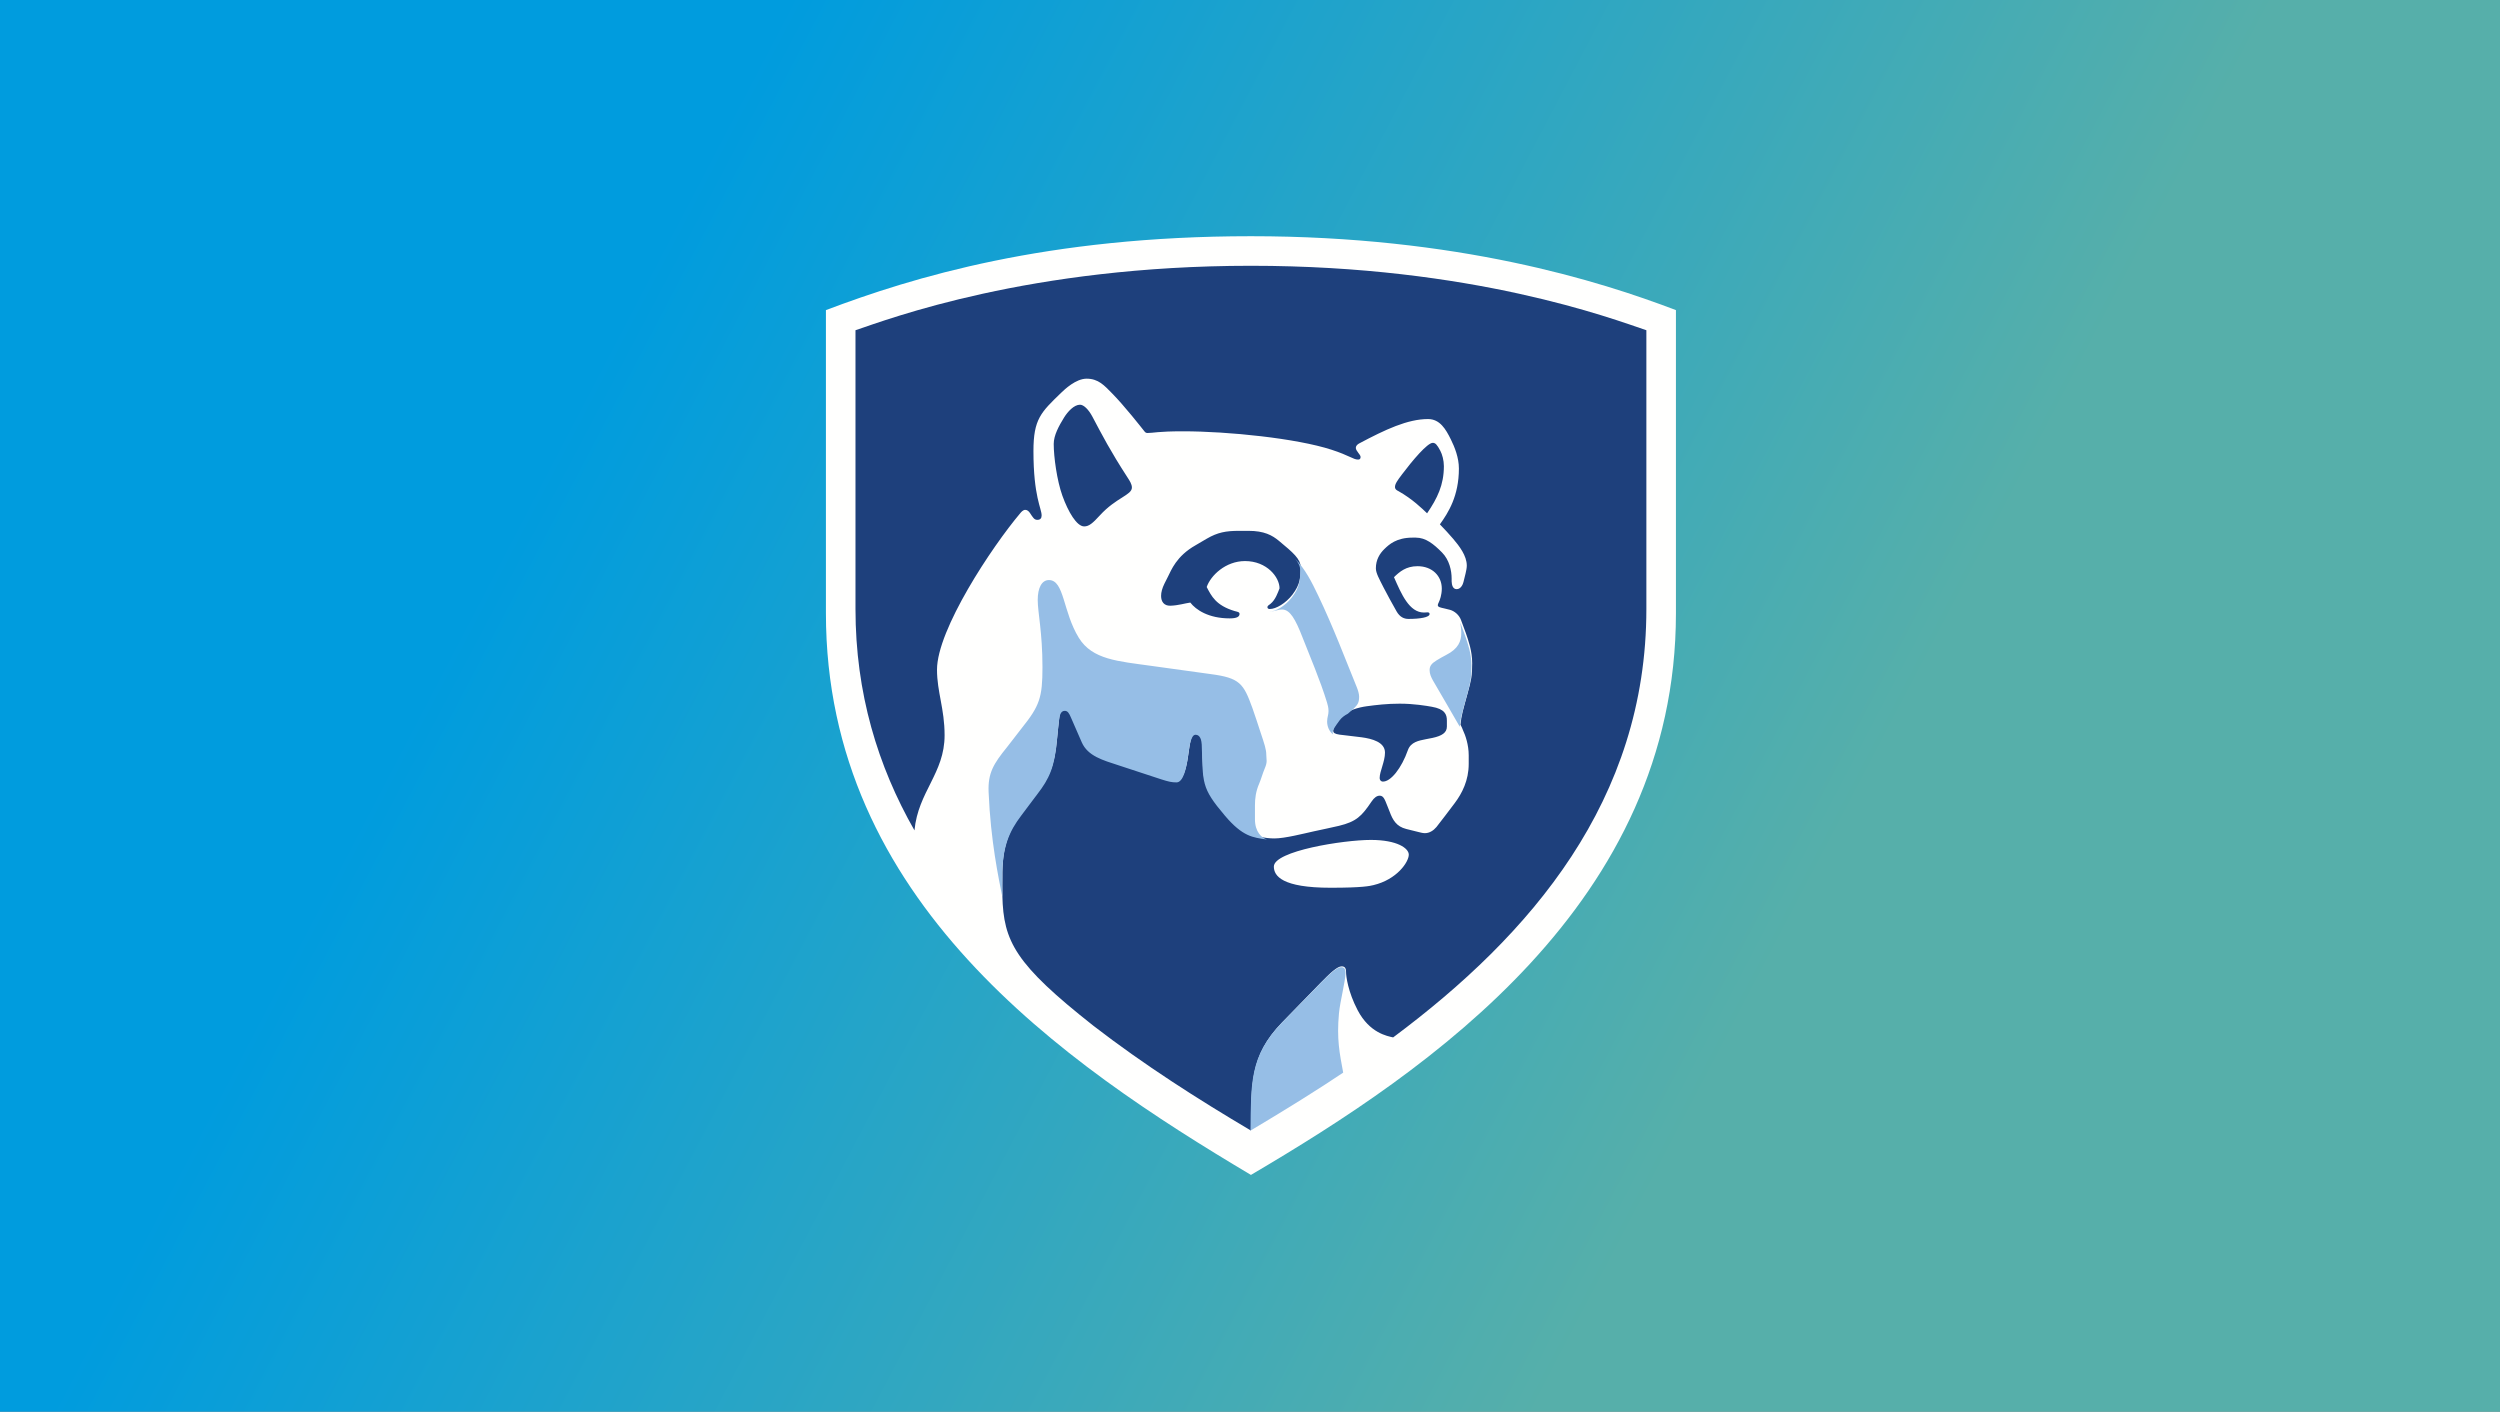
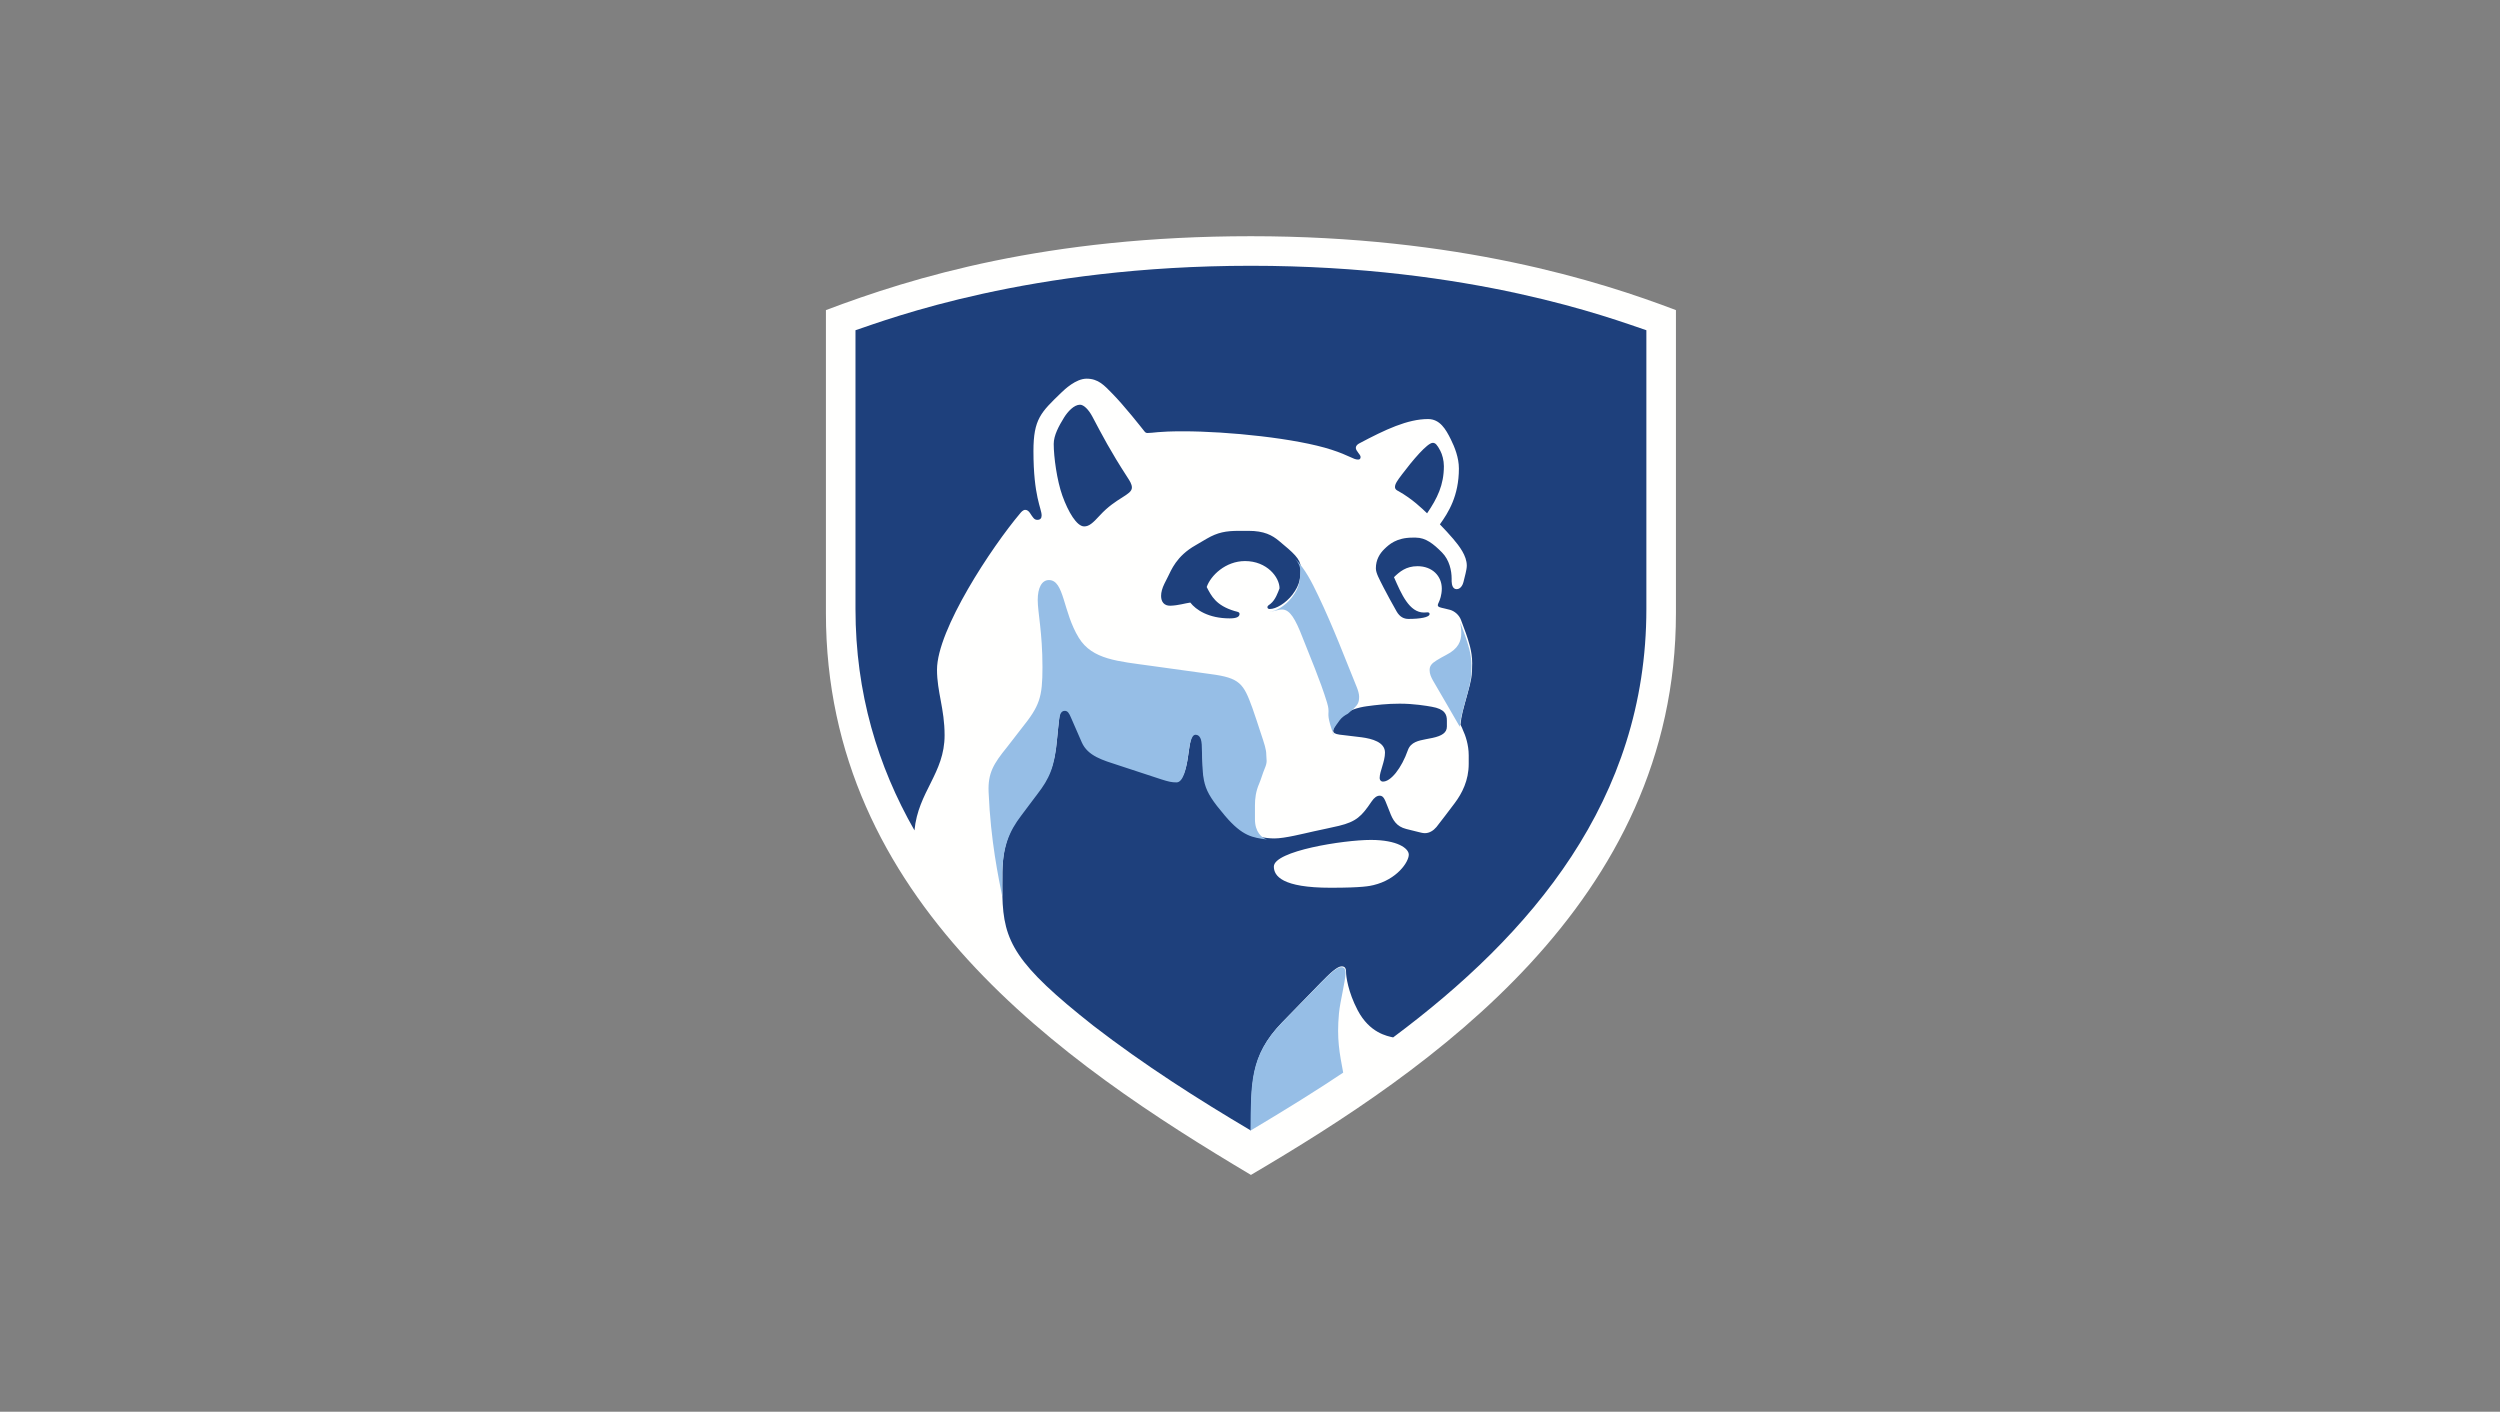
<svg xmlns="http://www.w3.org/2000/svg" preserveAspectRatio="xMidYMid slice" width="680px" height="384px" viewBox="0 0 1200 675" version="1.1">
  <rect x="0" y="0" width="1200" height="675" fill="#808080" stroke="none" />
  <title>Group 3</title>
  <desc>Created with Sketch.</desc>
  <defs>
    <linearGradient x1="74.378%" y1="55.829%" x2="20.003%" y2="39.728%" id="linearGradient-1">
      <stop stop-color="#56AFAA" offset="0%" />
      <stop stop-color="#009CDE" offset="100%" />
    </linearGradient>
  </defs>
  <g id="Page-1" stroke="none" stroke-width="1" fill="none" fill-rule="evenodd">
    <g id="Group-3">
-       <rect id="Rectangle" fill="url(#linearGradient-1)" x="0" y="0" width="1200" height="675" />
      <g id="Group-2" transform="translate(396.25, 112.5)">
        <path d="M204.198,449.26 C114.319,395.763 0.986,318.016 0.986,180.732 L0.986,35.775 C42.444,20.082 106.496,0.438 204.188,0.438 C303.006,0.438 370.823,21.821 407.4,35.775 L407.4,180.732 C407.4,319.175 289.67,398.957 204.198,449.26" id="Fill-1" fill="#FFFFFE" />
        <path d="M128.885,377.946 C153.038,396.598 178.898,413.093 204.206,428.056 C204.437,405.544 203.707,392.275 219.108,376.336 C225.34,369.883 231.762,363.316 237.564,357.362 C241.938,352.879 245.477,349.543 247.546,349.543 C249.021,349.543 249.677,350.307 249.677,352.266 C249.677,354.271 250.586,361.654 255.212,370.491 C260.961,381.474 269.467,382.887 272.187,383.511 C338.121,334.399 393.264,270.121 393.264,178.671 C393.264,128.463 393.264,45.394 393.264,45.394 C377.002,39.928 310.203,14.574 204.19,14.574 C98.178,14.574 31.384,39.928 15.122,45.394 C15.122,45.394 15.122,128.463 15.122,178.671 C15.122,218.868 25.781,253.813 43.324,284.528 C45.072,266.011 57.727,257.236 57.727,239.047 C57.727,226.355 54.098,218.338 54.098,207.714 C54.098,188.501 80.315,148.974 93.909,132.874 C94.309,132.401 95.191,131.274 96.283,131.274 C97.259,131.274 98,131.944 98.593,132.848 C99.979,134.947 100.573,136.053 102.053,136.053 C103.545,136.053 104.122,135.233 104.122,133.923 C104.122,130.572 100.21,124.992 100.21,103.156 C100.21,87.887 103.797,84.65 113.39,75.356 C115.143,73.657 120.51,68.555 125.629,68.555 C131.326,68.555 134.146,71.89 137.659,75.418 C143.587,81.387 151.856,91.96 153.195,93.633 C153.568,94.101 153.909,94.532 154.718,94.532 C157.459,94.532 159.748,93.716 171.662,93.716 C193.3,93.716 225.918,97.078 242.683,102.507 C251.316,105.302 253.111,107.229 255.401,107.229 C256.519,107.229 256.614,106.507 256.614,105.93 C256.614,104.85 254.34,103.115 254.34,101.644 C254.34,100.668 255.143,99.951 255.931,99.53 C268.433,92.885 279.108,87.861 288.874,87.861 C294.561,87.861 297.37,92.734 299.759,97.55 C301.628,101.307 303.629,106.346 303.629,111.526 C303.629,124.624 298.572,132.609 294.54,138.21 C296.472,140.168 299.202,143.135 300.872,145.104 C303.839,148.611 307.404,153.188 307.404,157.947 C307.404,159.999 306.391,163.225 305.813,165.782 C305.55,166.93 304.532,169.231 302.515,169.19 C300.699,169.153 300.226,167.19 300.158,165.449 C300.142,165.091 300.158,164.301 300.158,164.129 C300.158,160.363 299.103,155.245 295.564,151.66 C291.494,147.546 287.766,144.553 283.051,144.553 C282.773,144.553 281.77,144.553 281.439,144.553 C273.705,144.553 270.187,147.899 268.06,149.946 C265.739,152.185 263.933,155.178 263.933,159.209 C263.933,161.521 265.524,164.259 267.64,168.452 C268.895,170.925 272.103,176.817 273.852,179.851 C275.38,182.495 277.338,183.425 279.533,183.425 C284.92,183.425 289.614,182.682 289.614,181.082 C289.614,180.646 289.378,180.277 288.643,180.277 C288.328,180.277 287.582,180.365 286.921,180.365 C279.885,180.365 276.12,171.507 272.592,163.464 C275.28,160.872 278.325,158.212 283.849,158.212 C290.854,158.212 295.453,162.867 295.453,168.93 C295.453,171.938 294.519,174.453 293.967,175.58 C293.694,176.152 293.542,176.505 293.542,176.832 C293.542,177.778 294.755,177.97 296.671,178.406 C297.349,178.562 298.651,178.869 299.444,179.092 C301.502,179.69 303.692,181.446 304.621,183.903 C305.235,185.54 306.643,189.291 306.947,190.2 C308.107,193.634 309.982,198.622 309.982,204.612 C309.982,210.701 309.557,212.545 307.866,218.733 C305.703,226.641 304.752,229.649 304.395,233.992 C305.141,235.358 305.204,235.738 305.54,236.533 C306.748,239.047 308.323,243.645 308.323,248.622 C308.323,249.952 308.323,252.571 308.323,252.722 C308.323,260.65 305.125,266.822 301.665,271.446 C298.971,275.041 295.112,280.112 292.896,282.922 C291.463,284.627 289.525,285.858 287.367,285.858 C286.338,285.858 285.125,285.515 283.912,285.214 C282.563,284.881 279.696,284.164 278.472,283.858 C273.763,282.678 272.019,279.634 270.497,275.529 C270.271,274.916 269.557,273.176 269.336,272.62 C268.207,269.762 267.572,267.934 265.781,267.934 C264.448,267.934 263.167,268.796 261.838,270.781 C257.128,277.789 254.571,280.33 246.285,282.351 C243.392,283.052 237.517,284.268 234.225,284.99 C229.263,286.081 220.399,288.378 215.411,288.378 C214.351,288.378 213.232,288.315 212.093,288.191 C205.293,287.245 200.462,286.798 191.988,276.792 C180.336,263.029 181.539,261.091 180.835,242.507 C180.756,240.434 180.074,237.847 177.895,237.847 C175.942,237.847 175.096,241.79 174.382,247.375 C173.547,253.932 172.019,260.743 168.759,260.743 C166.48,260.743 164.947,260.395 161.439,259.268 C157.202,257.901 146.653,254.374 141.103,252.56 C133.552,250.087 126.322,248.134 123.408,241.51 C122.038,238.393 119.507,232.595 118.22,229.581 C117.317,227.461 116.656,226.355 115.248,226.355 C113.237,226.355 112.791,228.714 112.565,230.574 C112.313,232.683 111.772,237.551 111.51,240.585 C110.376,253.532 107.756,259.039 102.221,266.261 C99.685,269.565 97.27,272.937 94.466,276.62 C88.664,284.232 85.167,292.025 85.351,306.775 C85.361,307.731 85.288,313.227 85.351,315.757 C85.865,337.708 91.494,348.468 128.885,377.946 Z M262.815,310.687 C261.061,311.113 257.622,311.954 242.3,311.954 C219.092,311.954 215.154,306.312 215.154,301.834 C215.154,294.363 248.438,289.089 261.555,289.089 C274.12,289.089 279.67,293.085 279.67,296.129 C279.67,299.652 274.004,308.011 262.815,310.687 Z M217.874,168.8 C217.874,163.511 211.856,155.76 201.366,155.76 C192.035,155.76 184.91,162.727 183.046,168.171 C185.283,172.452 187.435,176.972 196.383,179.653 C197.564,180.007 198.751,180.038 198.751,181.035 C198.751,182.454 197.238,183.165 194.051,183.165 C183.912,183.165 177.884,179.066 175.206,175.601 C172.586,175.965 169.551,176.972 165.76,177.108 C162.657,177.222 161.24,175.17 161.24,172.432 C161.24,170.665 161.775,168.722 162.836,166.561 C163.419,165.371 164.043,164.135 164.5,163.257 C166.075,160.207 168.48,153.417 177.737,148.195 C178.814,147.587 181.612,145.914 183.046,145.078 C188.281,142.033 192.245,141.311 198.478,141.311 C198.955,141.311 202.416,141.311 203.046,141.311 C210.512,141.311 214.33,143.389 217.622,146.127 C224.311,151.697 227.992,154.726 227.992,158.861 C227.992,163.454 227.745,166.966 224.038,171.808 C220.851,175.939 216.194,178.687 213.18,178.687 C212.329,178.687 212.082,178.23 212.082,177.757 C212.082,177.128 212.786,176.817 213.516,176.235 C215.978,174.255 217.091,170.748 217.874,168.8 Z M124.469,139.191 C126.769,139.191 128.522,137.685 131.998,133.882 C139.775,125.377 147.283,124.239 147.283,120.602 C147.283,118.987 146.233,117.402 145.136,115.708 C136.85,102.896 133.311,95.976 128.375,86.676 C126.585,83.31 124.259,81.003 122.484,81.003 C119.617,81.003 116.587,84.312 114.839,87.149 C112.366,91.15 109.903,95.659 109.903,99.758 C109.903,105.951 111.442,117.256 114.041,124.499 C116.85,132.318 120.93,139.191 124.469,139.191 Z M274.765,122.343 C274.393,122.135 273.069,121.657 273.069,120.358 C273.069,118.862 274.167,117.314 276.393,114.363 C281.518,107.562 288.554,99.234 291.132,99.234 C292.392,99.234 293.18,100.086 294.734,103.005 C295.658,104.736 296.451,107.624 296.451,110.367 C296.451,119.402 293.3,125.751 288.423,132.926 C285.991,130.614 281.465,126.141 274.765,122.343 Z M265.745,259.408 C265.745,256.348 268.291,251.594 268.291,247.344 C268.291,242.294 262.032,240.689 257.17,240.024 C246.942,238.621 243.529,239.078 243.529,236.844 C243.529,235.301 244.905,233.691 246.769,231.041 C249.52,227.129 256.073,225.648 259.559,225.175 C264.154,224.552 269.242,223.944 275.338,223.944 C282.169,223.944 287.971,224.952 290.638,225.414 C296.908,226.49 297.884,229.088 297.884,231.997 C297.884,232.62 297.884,234.179 297.884,234.906 C297.884,237.842 295.453,239.349 291.079,240.294 C289.987,240.528 288.454,240.803 287.719,240.954 C284.547,241.603 280.62,242.227 279.229,246.191 C276.241,254.696 271.043,261.367 267.194,261.195 C266.485,261.164 265.745,260.634 265.745,259.408 L265.745,259.408 Z" id="Fill-2" fill="#1E407C" />
-         <path d="M246.289,372.006 C246.824,366.222 249.409,356.581 249.409,352.647 C249.409,350.698 248.754,349.938 247.28,349.938 C245.215,349.938 241.681,353.257 237.313,357.718 C231.52,363.642 225.108,370.176 218.884,376.596 C203.507,392.455 204.235,405.658 204.005,428.056 C221.102,417.899 236.726,408.134 248.303,400.354 C246.583,391.018 245.152,384.324 246.289,372.006 Z M85.324,316.323 C85.261,313.805 85.334,308.336 85.324,307.385 C85.14,292.71 88.632,284.956 94.426,277.383 C97.226,273.718 99.637,270.363 102.17,267.075 C107.696,259.89 110.312,254.411 111.445,241.529 C111.707,238.51 112.247,233.666 112.498,231.568 C112.724,229.717 113.17,227.37 115.178,227.37 C116.583,227.37 117.243,228.471 118.145,230.58 C119.43,233.578 121.957,239.347 123.325,242.449 C126.235,249.04 133.455,250.983 140.994,253.444 C146.536,255.248 157.069,258.758 161.3,260.117 C164.803,261.239 166.334,261.585 168.609,261.585 C171.865,261.585 173.391,254.809 174.224,248.285 C174.937,242.728 175.782,238.805 177.732,238.805 C179.908,238.805 180.589,241.379 180.668,243.441 C181.371,261.932 180.17,263.86 191.804,277.553 C200.266,287.509 205.09,287.954 211.88,288.895 C209.358,288.15 206.118,285.276 206.118,279.223 C206.118,278.117 206.118,273.304 206.118,272.575 C206.118,269.251 206.521,265.871 208.189,262.046 C208.975,260.247 209.898,256.995 210.763,255.005 C212.241,251.614 211.539,250.756 211.539,248.368 C211.539,245.845 210.695,243.343 208.671,237.295 C207.633,234.188 206.222,229.671 204.875,225.954 C200.66,214.359 198.956,211.625 184.883,209.79 C180.369,209.195 160.629,206.44 156.503,205.861 C140.716,203.654 128.353,202.914 121.92,192.483 C114.234,180.03 115.01,164.843 107.617,164.843 C104.115,164.843 102.254,168.71 102.254,174.349 C102.254,180.273 104.524,189.862 104.524,206.548 C104.524,220.971 103.161,224.992 94.635,235.615 C92.423,238.37 89.445,242.423 87.536,244.78 C81.192,252.632 78.382,257.057 78.77,266.207 C79.766,289.897 83.573,307.297 85.324,316.323 Z M254.794,216.034 C255.412,217.559 255.926,219.291 255.926,220.583 C255.926,223.488 255.197,224.377 253.572,226.088 C252.602,226.946 251.522,227.846 250.536,228.75 C248.921,229.583 247.474,230.658 246.504,232.033 C244.643,234.669 243.269,236.272 243.269,237.807 C243.269,238.288 243.432,238.639 243.783,238.918 C241.524,237.269 240.627,234.726 240.627,232.462 C240.627,230.436 241.298,229.36 241.298,227.453 C241.298,225.84 240.837,224.258 240.559,223.343 C237.408,212.953 232.102,200.588 228.835,192.188 C225.506,183.623 222.885,178.924 219.125,178.924 C217.033,178.924 215.172,179.942 212.97,179.942 C215.974,179.937 220.63,177.208 223.807,173.098 C227.509,168.28 227.755,164.786 227.755,160.216 C227.755,158.278 226.943,156.588 225.386,154.758 C230.151,159.55 233.203,165.649 236.433,172.4 C243.511,187.195 249.645,203.395 254.794,216.034 Z M304.272,185.132 L304.272,185.132 C304.885,186.761 306.29,190.493 306.595,191.397 C307.753,194.814 309.625,199.777 309.625,205.737 C309.625,211.795 309.2,213.63 307.512,219.787 C305.352,227.655 304.403,230.648 304.046,234.969 C303.443,233.749 292.087,214.421 291.222,212.855 C290.352,211.278 289.628,209.753 289.628,207.934 C289.628,205.964 290.483,204.775 292.91,203.271 C294.363,202.372 296.245,201.307 297.519,200.661 C303.365,197.709 304.77,194.06 304.775,190.152 C304.775,188.513 304.534,186.833 304.272,185.132 L304.272,185.132 Z" id="Fill-3" fill="#96BEE6" />
+         <path d="M246.289,372.006 C246.824,366.222 249.409,356.581 249.409,352.647 C249.409,350.698 248.754,349.938 247.28,349.938 C245.215,349.938 241.681,353.257 237.313,357.718 C231.52,363.642 225.108,370.176 218.884,376.596 C203.507,392.455 204.235,405.658 204.005,428.056 C221.102,417.899 236.726,408.134 248.303,400.354 C246.583,391.018 245.152,384.324 246.289,372.006 Z M85.324,316.323 C85.261,313.805 85.334,308.336 85.324,307.385 C85.14,292.71 88.632,284.956 94.426,277.383 C97.226,273.718 99.637,270.363 102.17,267.075 C107.696,259.89 110.312,254.411 111.445,241.529 C111.707,238.51 112.247,233.666 112.498,231.568 C112.724,229.717 113.17,227.37 115.178,227.37 C116.583,227.37 117.243,228.471 118.145,230.58 C119.43,233.578 121.957,239.347 123.325,242.449 C126.235,249.04 133.455,250.983 140.994,253.444 C146.536,255.248 157.069,258.758 161.3,260.117 C164.803,261.239 166.334,261.585 168.609,261.585 C171.865,261.585 173.391,254.809 174.224,248.285 C174.937,242.728 175.782,238.805 177.732,238.805 C179.908,238.805 180.589,241.379 180.668,243.441 C181.371,261.932 180.17,263.86 191.804,277.553 C200.266,287.509 205.09,287.954 211.88,288.895 C209.358,288.15 206.118,285.276 206.118,279.223 C206.118,278.117 206.118,273.304 206.118,272.575 C206.118,269.251 206.521,265.871 208.189,262.046 C208.975,260.247 209.898,256.995 210.763,255.005 C212.241,251.614 211.539,250.756 211.539,248.368 C211.539,245.845 210.695,243.343 208.671,237.295 C207.633,234.188 206.222,229.671 204.875,225.954 C200.66,214.359 198.956,211.625 184.883,209.79 C180.369,209.195 160.629,206.44 156.503,205.861 C140.716,203.654 128.353,202.914 121.92,192.483 C114.234,180.03 115.01,164.843 107.617,164.843 C104.115,164.843 102.254,168.71 102.254,174.349 C102.254,180.273 104.524,189.862 104.524,206.548 C104.524,220.971 103.161,224.992 94.635,235.615 C92.423,238.37 89.445,242.423 87.536,244.78 C81.192,252.632 78.382,257.057 78.77,266.207 C79.766,289.897 83.573,307.297 85.324,316.323 Z M254.794,216.034 C255.412,217.559 255.926,219.291 255.926,220.583 C255.926,223.488 255.197,224.377 253.572,226.088 C252.602,226.946 251.522,227.846 250.536,228.75 C248.921,229.583 247.474,230.658 246.504,232.033 C244.643,234.669 243.269,236.272 243.269,237.807 C243.269,238.288 243.432,238.639 243.783,238.918 C240.627,230.436 241.298,229.36 241.298,227.453 C241.298,225.84 240.837,224.258 240.559,223.343 C237.408,212.953 232.102,200.588 228.835,192.188 C225.506,183.623 222.885,178.924 219.125,178.924 C217.033,178.924 215.172,179.942 212.97,179.942 C215.974,179.937 220.63,177.208 223.807,173.098 C227.509,168.28 227.755,164.786 227.755,160.216 C227.755,158.278 226.943,156.588 225.386,154.758 C230.151,159.55 233.203,165.649 236.433,172.4 C243.511,187.195 249.645,203.395 254.794,216.034 Z M304.272,185.132 L304.272,185.132 C304.885,186.761 306.29,190.493 306.595,191.397 C307.753,194.814 309.625,199.777 309.625,205.737 C309.625,211.795 309.2,213.63 307.512,219.787 C305.352,227.655 304.403,230.648 304.046,234.969 C303.443,233.749 292.087,214.421 291.222,212.855 C290.352,211.278 289.628,209.753 289.628,207.934 C289.628,205.964 290.483,204.775 292.91,203.271 C294.363,202.372 296.245,201.307 297.519,200.661 C303.365,197.709 304.77,194.06 304.775,190.152 C304.775,188.513 304.534,186.833 304.272,185.132 L304.272,185.132 Z" id="Fill-3" fill="#96BEE6" />
      </g>
    </g>
  </g>
</svg>